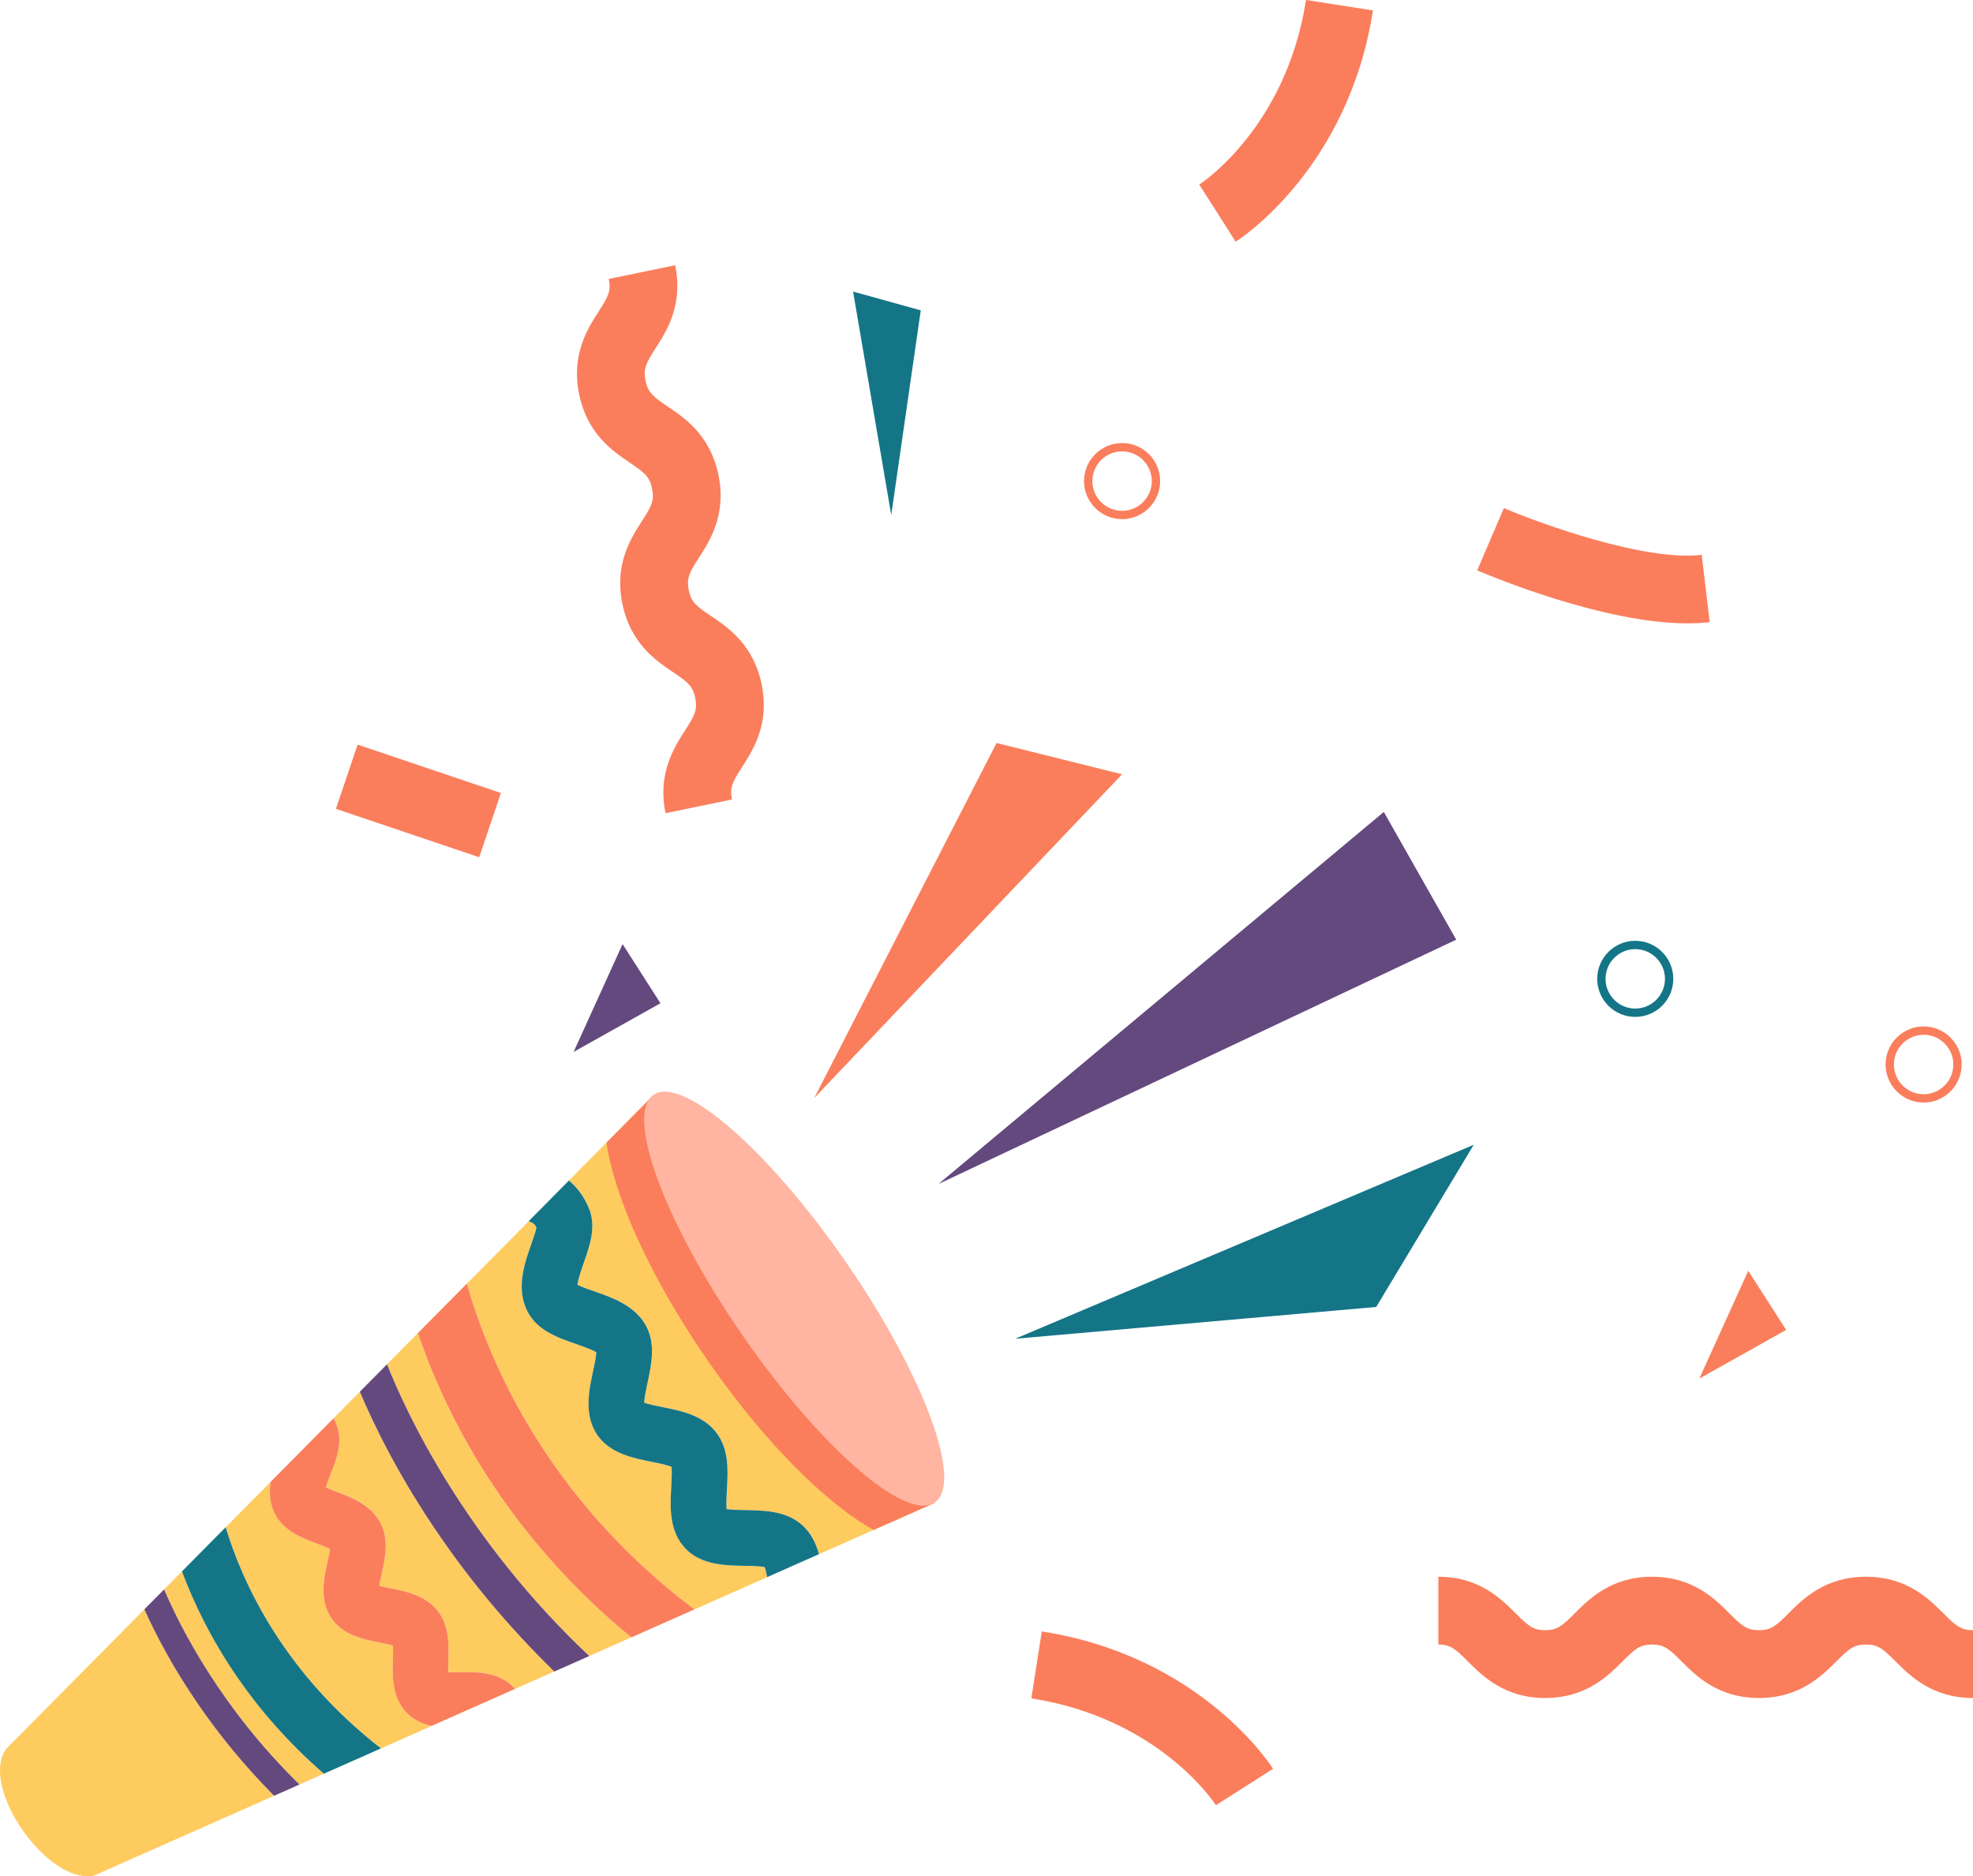
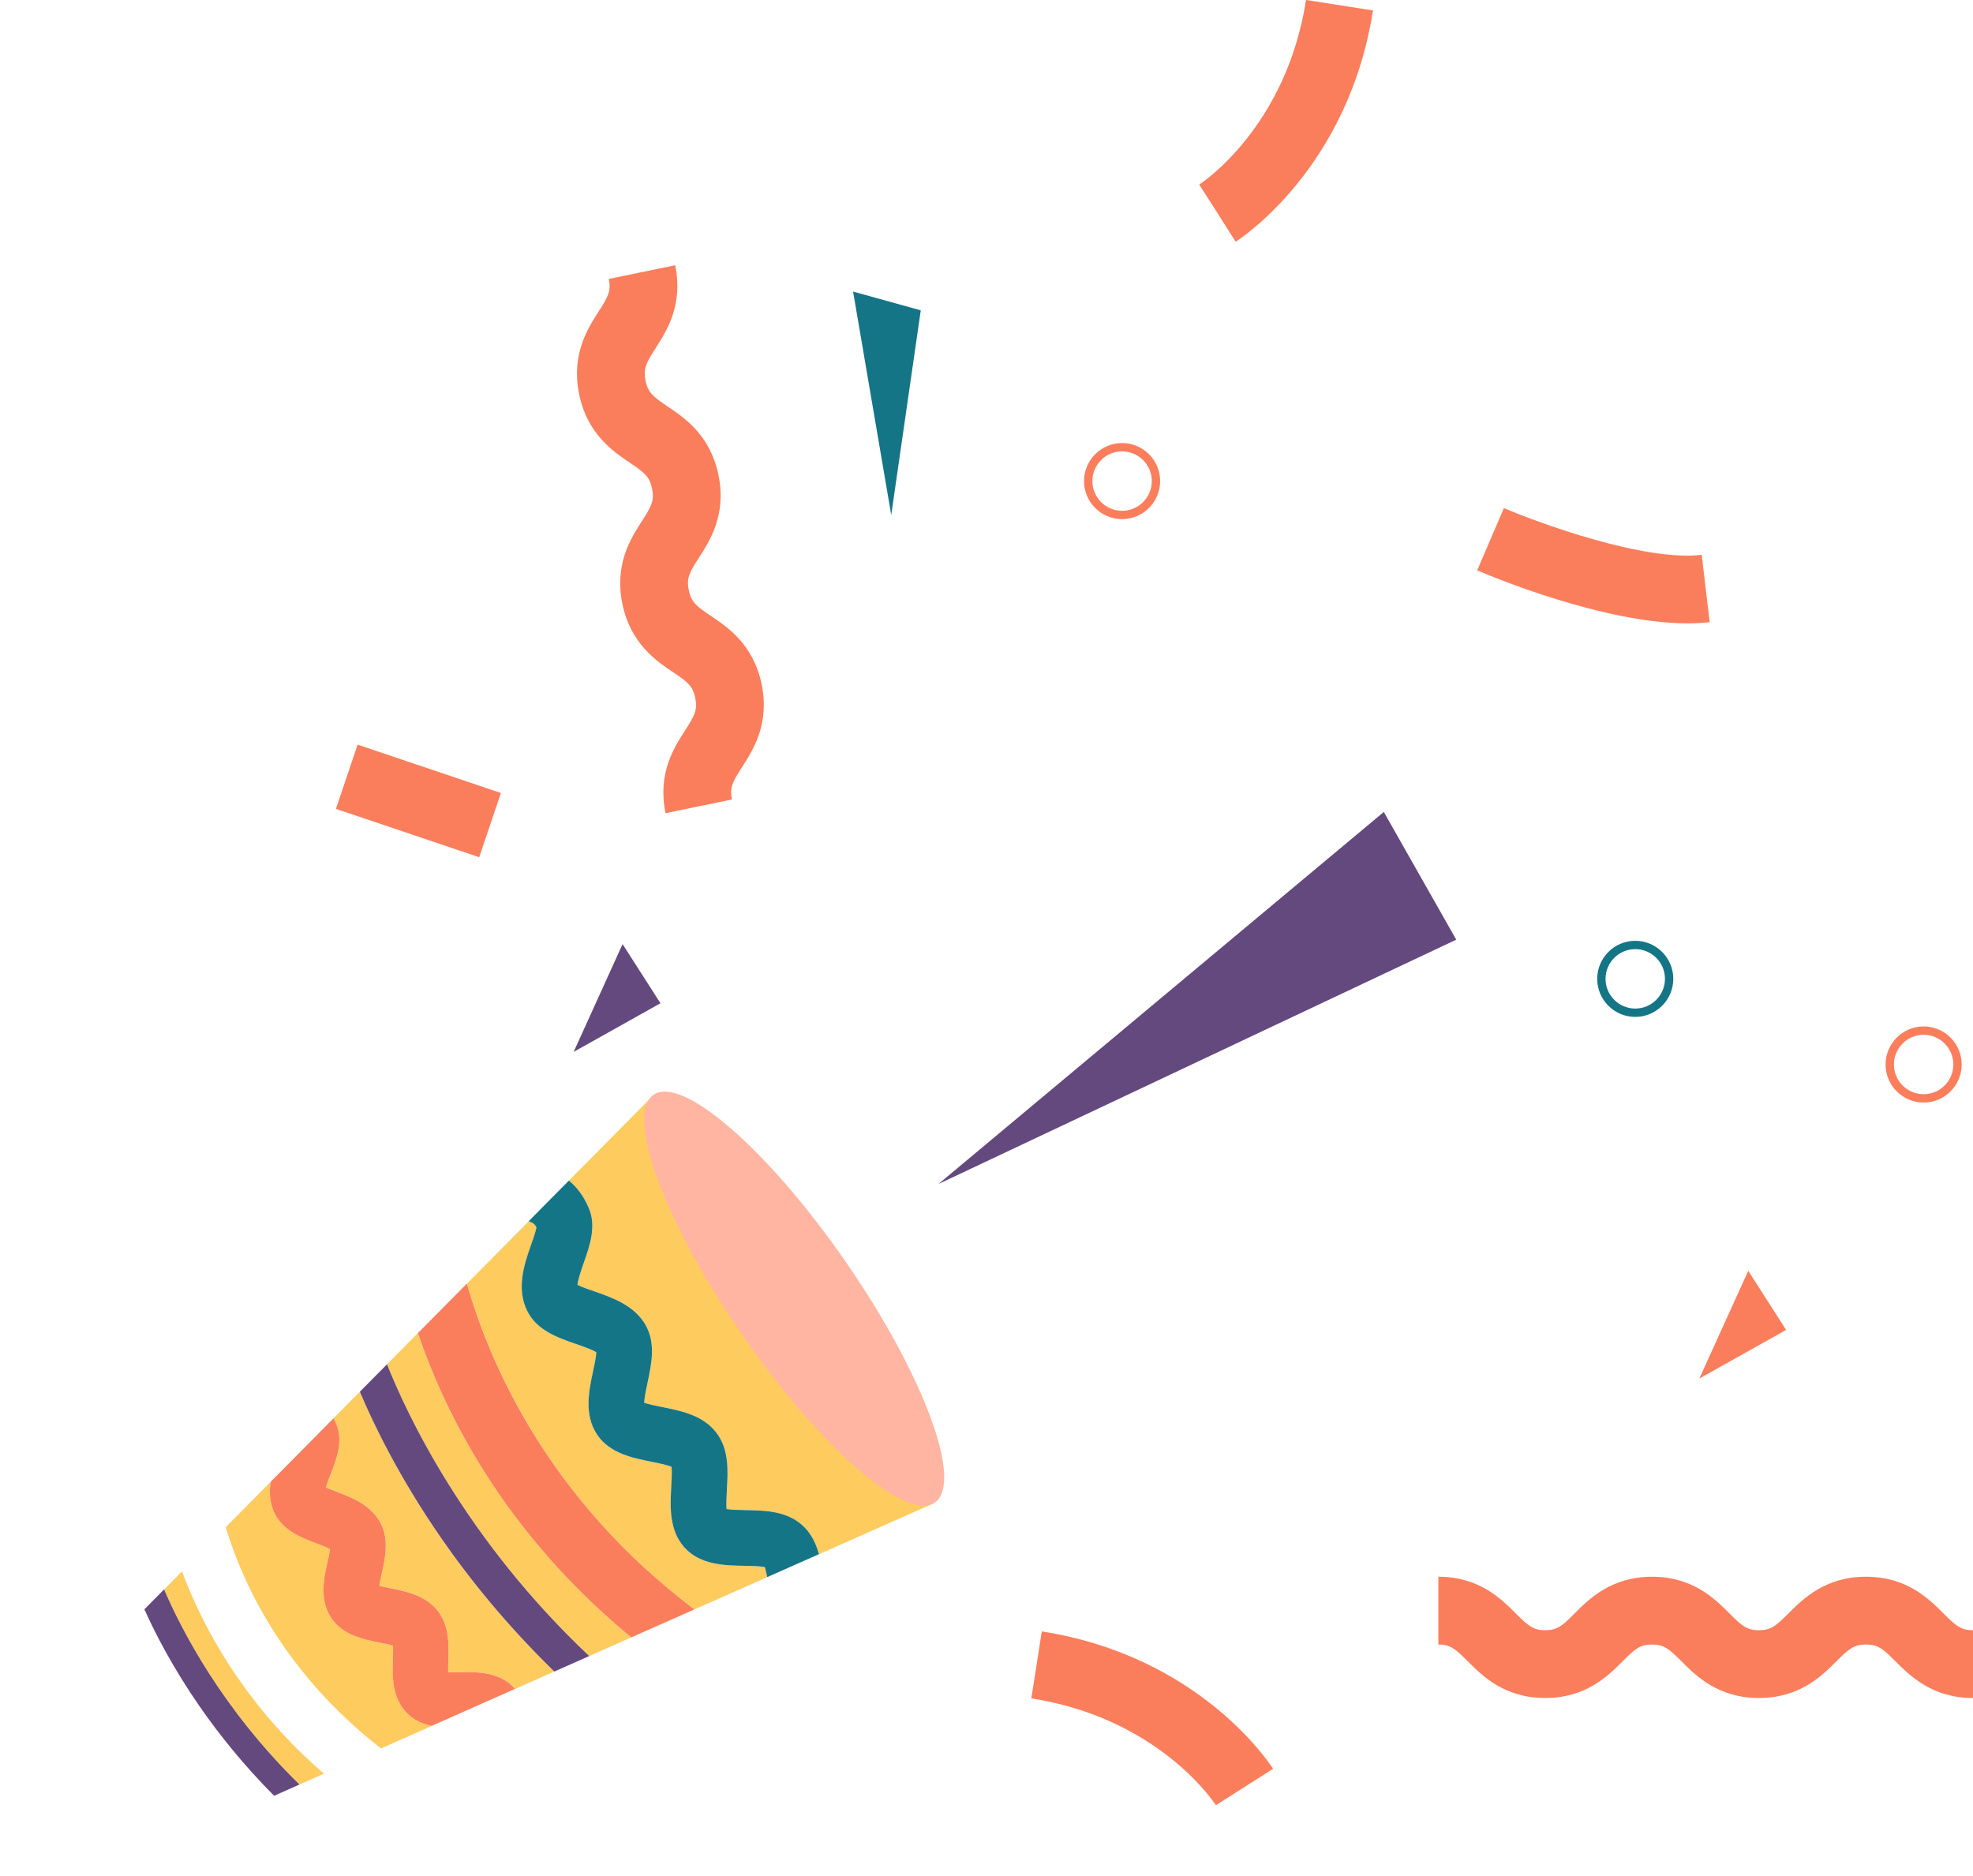
<svg xmlns="http://www.w3.org/2000/svg" x="0px" y="0px" viewBox="0 0 74.569 70.91" style="vertical-align: middle; max-width: 100%; width: 100%;" width="100%">
  <g>
    <g>
      <path d="M46.701,9.136L45.33,6.973l0.685,1.081l-0.691-1.078    c0.134-0.087,3.29-2.187,4.037-6.977l2.53,0.395C50.959,6.375,46.874,9.026,46.701,9.136z" fill="rgb(250,126,92)" />
    </g>
    <g>
      <path d="M45.955,68.225c-0.087-0.134-2.186-3.291-6.976-4.038l0.395-2.53    c5.981,0.933,8.631,5.018,8.741,5.192L45.955,68.225z" fill="rgb(250,126,92)" />
    </g>
    <g>
      <path d="M74.569,64.173c-1.542,0-2.376-0.834-2.928-1.385    c-0.473-0.473-0.66-0.636-1.118-0.636s-0.645,0.163-1.118,0.636c-0.552,0.551-1.386,1.385-2.928,1.385    c-1.54,0-2.374-0.834-2.925-1.386c-0.472-0.472-0.658-0.635-1.114-0.635c-0.456,0-0.642,0.163-1.113,0.635    c-0.551,0.552-1.385,1.386-2.925,1.386s-2.373-0.834-2.925-1.386c-0.472-0.472-0.658-0.635-1.113-0.635v-2.562    c1.54,0,2.373,0.834,2.925,1.386c0.472,0.472,0.658,0.635,1.113,0.635s0.642-0.163,1.113-0.635    c0.551-0.552,1.385-1.386,2.925-1.386c1.54,0,2.374,0.834,2.925,1.386c0.472,0.472,0.658,0.635,1.114,0.635    c0.458,0,0.645-0.163,1.118-0.636c0.552-0.551,1.386-1.385,2.928-1.385s2.376,0.834,2.928,1.385    c0.473,0.473,0.66,0.636,1.118,0.636V64.173z" fill="rgb(250,126,92)" />
    </g>
    <g>
      <path d="M25.154,30.733c-0.31-1.501,0.321-2.481,0.739-3.129    c0.358-0.557,0.477-0.772,0.384-1.225c-0.093-0.454-0.288-0.605-0.837-0.974    c-0.64-0.43-1.607-1.081-1.917-2.582s0.321-2.481,0.739-3.13c0.358-0.556,0.477-0.772,0.383-1.226    c-0.094-0.456-0.289-0.607-0.839-0.979c-0.64-0.431-1.606-1.083-1.917-2.584    c-0.31-1.502,0.32-2.483,0.737-3.132c0.358-0.558,0.477-0.774,0.383-1.23l2.509-0.518    c0.31,1.502-0.32,2.483-0.737,3.132c-0.358,0.558-0.477,0.774-0.383,1.23c0.094,0.456,0.289,0.607,0.839,0.979    c0.64,0.431,1.606,1.083,1.917,2.584c0.31,1.501-0.321,2.481-0.739,3.13c-0.358,0.556-0.477,0.772-0.383,1.226    c0.093,0.454,0.288,0.605,0.837,0.974c0.64,0.43,1.607,1.081,1.917,2.582c0.309,1.501-0.322,2.481-0.739,3.129    c-0.358,0.556-0.477,0.771-0.383,1.225L25.154,30.733z" fill="rgb(250,126,92)" />
    </g>
    <g>
      <path d="M63.784,23.559c-3.185,0-7.44-1.782-7.954-2.003l1.009-2.354    c1.35,0.578,5.325,2.024,7.477,1.767l0.301,2.544C64.35,23.544,64.071,23.559,63.784,23.559z" fill="rgb(250,126,92)" />
    </g>
    <g>
      <rect x="14.515" y="27.418" transform="matrix(0.32 -0.948 0.948 0.32 -17.941 35.556)" width="2.561" height="5.713" fill="rgb(250,126,92)" />
    </g>
    <g>
      <path d="M72.703,41.669c-0.793,0-1.438-0.645-1.438-1.439c0-0.793,0.645-1.438,1.438-1.438    s1.438,0.645,1.438,1.438C74.141,41.024,73.496,41.669,72.703,41.669z M72.703,39.108    c-0.619,0-1.123,0.503-1.123,1.123s0.504,1.123,1.123,1.123s1.123-0.504,1.123-1.123S73.322,39.108,72.703,39.108z" fill="rgb(250,126,92)" />
    </g>
    <g>
      <path d="M61.804,38.432c-0.793,0-1.438-0.645-1.438-1.438s0.645-1.438,1.438-1.438    s1.438,0.645,1.438,1.438S62.597,38.432,61.804,38.432z M61.804,35.871c-0.619,0-1.123,0.504-1.123,1.123    s0.504,1.123,1.123,1.123s1.123-0.504,1.123-1.123S62.423,35.871,61.804,35.871z" fill="rgb(20,117,135)" />
    </g>
    <g>
      <path d="M42.409,19.62c-0.793,0-1.438-0.645-1.438-1.438s0.645-1.438,1.438-1.438    s1.438,0.645,1.438,1.438S43.202,19.62,42.409,19.62z M42.409,17.059c-0.619,0-1.123,0.504-1.123,1.123    s0.504,1.123,1.123,1.123s1.123-0.504,1.123-1.123S43.028,17.059,42.409,17.059z" fill="rgb(250,126,92)" />
    </g>
    <g>
      <g>
        <g>
          <path d="M6.877,59.387L6.202,60.069c0.65,1.517,2.183,4.505,5.117,7.373l0.922-0.409      c-1.364-1.185-2.433-2.43-3.267-3.639C7.981,61.953,7.318,60.564,6.877,59.387z" fill="rgb(254,203,95)" />
        </g>
        <g>
          <path d="M22.263,45.673c0.283,0.683,0.029,1.406-0.194,2.043      c-0.081,0.231-0.222,0.632-0.242,0.843c0.154,0.078,0.432,0.175,0.63,0.243c0.679,0.235,1.525,0.531,1.947,1.278      c0.39,0.692,0.22,1.482,0.071,2.179c-0.047,0.219-0.12,0.559-0.127,0.754      c0.174,0.062,0.484,0.124,0.685,0.164c0.719,0.144,1.535,0.307,2.039,0.962      c0.49,0.63,0.443,1.446,0.403,2.163c-0.012,0.212-0.03,0.538-0.012,0.73c0.186,0.03,0.502,0.035,0.709,0.039      c0.719,0.012,1.533,0.027,2.138,0.557c0.344,0.302,0.529,0.695,0.646,1.108l4.37-1.937L24.697,41.391      l-3.194,3.226C21.791,44.853,22.061,45.186,22.263,45.673z" fill="rgb(254,203,95)" />
        </g>
        <g>
          <path d="M26.246,60.825l2.751-1.219c-0.027-0.147-0.058-0.289-0.091-0.378      c-0.176-0.04-0.541-0.046-0.771-0.05c-0.736-0.013-1.651-0.029-2.251-0.678c-0.603-0.656-0.553-1.576-0.511-2.315      c0.012-0.222,0.032-0.571,0.009-0.749c-0.17-0.073-0.532-0.145-0.761-0.191      c-0.697-0.139-1.561-0.312-2.038-1.005c-0.008-0.011-0.015-0.023-0.023-0.035      c-0.492-0.751-0.298-1.657-0.142-2.385c0.045-0.209,0.115-0.536,0.122-0.712      c-0.163-0.104-0.535-0.233-0.77-0.314c-0.696-0.241-1.484-0.515-1.847-1.259      c-0.419-0.863-0.098-1.779,0.16-2.515c0.069-0.197,0.169-0.483,0.195-0.63      c-0.061-0.122-0.133-0.18-0.294-0.236l-2.335,2.358C18.46,51.383,20.635,56.597,26.246,60.825z" fill="rgb(254,203,95)" />
        </g>
        <g>
-           <path d="M5.457,60.821L0.235,66.095C-0.79,67.51,1.763,71.212,3.542,70.89l6.817-3.022      c-1.16-1.167-2.099-2.34-2.848-3.426C6.528,63.016,5.871,61.742,5.457,60.821z" fill="rgb(254,203,95)" />
-         </g>
+           </g>
        <g>
          <path d="M14.852,62.692c0.005-0.15,0.011-0.356,0.003-0.497      c-0.143-0.044-0.365-0.089-0.514-0.118c-0.61-0.122-1.366-0.274-1.802-0.906      c-0.009-0.013-0.018-0.026-0.026-0.039c-0.448-0.691-0.271-1.484-0.128-2.12      c0.031-0.14,0.074-0.331,0.093-0.467c-0.14-0.072-0.366-0.158-0.516-0.215      c-0.576-0.219-1.292-0.49-1.603-1.186c-0.172-0.384-0.184-0.775-0.126-1.144l-1.703,1.72      c0.623,2.067,2.161,5.474,5.869,8.359l1.917-0.85c-0.336-0.07-0.662-0.209-0.934-0.486      C14.806,64.155,14.832,63.344,14.852,62.692z" fill="rgb(254,203,95)" />
        </g>
        <g>
          <path d="M13.6,52.598l-0.989,0.998c0.043,0.088,0.085,0.179,0.122,0.28      c0.231,0.634-0.011,1.256-0.224,1.804c-0.059,0.151-0.146,0.375-0.189,0.536      c0.117,0.052,0.27,0.11,0.386,0.154c0.581,0.22,1.303,0.495,1.67,1.175      c0.34,0.633,0.181,1.346,0.053,1.92c-0.029,0.131-0.071,0.32-0.093,0.466      c0.129,0.034,0.293,0.067,0.418,0.092c0.591,0.118,1.326,0.266,1.786,0.849      c0.446,0.567,0.423,1.297,0.405,1.885c-0.004,0.124-0.009,0.301-0.005,0.442c0.133,0.005,0.296,0.002,0.421-0.001      c0.591-0.012,1.325-0.026,1.894,0.424c0.08,0.063,0.15,0.133,0.214,0.206l1.482-0.657      c-1.778-1.729-3.198-3.48-4.309-5.091C15.096,55.842,14.137,53.871,13.6,52.598z" fill="rgb(254,203,95)" />
        </g>
        <g>
-           <path d="M18.875,56.481c-1.543-2.237-2.495-4.382-3.079-6.102l-1.169,1.181      c0.749,1.883,2.954,6.607,7.642,11.027l1.591-0.706C21.74,60.138,20.116,58.28,18.875,56.481z" fill="rgb(254,203,95)" />
+           <path d="M18.875,56.481c-1.543-2.237-2.495-4.382-3.079-6.102l-1.169,1.181      c0.749,1.883,2.954,6.607,7.642,11.027l1.591-0.706C21.74,60.138,20.116,58.28,18.875,56.481" fill="rgb(254,203,95)" />
        </g>
        <g>
          <path d="M23.86,61.882l2.385-1.057c-5.611-4.228-7.786-9.442-8.599-12.314l-1.851,1.869      c0.584,1.72,1.536,3.864,3.079,6.102C20.116,58.28,21.74,60.138,23.86,61.882z" fill="rgb(250,126,92)" />
        </g>
        <g>
          <path d="M14.627,51.561l-1.027,1.037c0.537,1.273,1.497,3.244,3.042,5.484      c1.111,1.611,2.531,3.361,4.309,5.091l1.319-0.585C17.581,58.168,15.376,53.444,14.627,51.561z" fill="rgb(100,73,126)" />
        </g>
        <g>
-           <path d="M8.529,57.719l-1.652,1.669c0.441,1.177,1.103,2.566,2.097,4.007      c0.834,1.21,1.903,2.454,3.267,3.639l2.156-0.956C10.69,63.193,9.152,59.785,8.529,57.719z" fill="rgb(20,117,135)" />
-         </g>
+           </g>
        <g>
          <path d="M6.202,60.069l-0.745,0.752c0.413,0.921,1.071,2.195,2.054,3.621      c0.749,1.086,1.688,2.258,2.848,3.426l0.96-0.425C8.385,64.574,6.852,61.586,6.202,60.069z" fill="rgb(100,73,126)" />
        </g>
        <g>
          <path d="M20.276,46.389c-0.026,0.148-0.126,0.433-0.195,0.63      c-0.258,0.736-0.579,1.652-0.16,2.515c0.363,0.744,1.151,1.018,1.847,1.259      c0.235,0.081,0.607,0.21,0.77,0.314c-0.007,0.175-0.077,0.503-0.122,0.712      c-0.156,0.728-0.35,1.634,0.142,2.385c0.008,0.012,0.015,0.023,0.023,0.035      c0.478,0.693,1.342,0.866,2.038,1.005c0.229,0.046,0.591,0.118,0.761,0.191      c0.023,0.178,0.003,0.527-0.009,0.749c-0.042,0.739-0.092,1.659,0.511,2.315      c0.601,0.65,1.516,0.666,2.251,0.678c0.23,0.004,0.595,0.01,0.771,0.05      c0.033,0.089,0.064,0.231,0.091,0.378l1.959-0.868c-0.118-0.413-0.302-0.807-0.646-1.108      c-0.606-0.531-1.42-0.545-2.138-0.557c-0.206-0.004-0.522-0.009-0.709-0.039      c-0.018-0.192,0-0.517,0.012-0.73c0.041-0.716,0.087-1.533-0.403-2.163      c-0.504-0.655-1.32-0.818-2.039-0.962c-0.201-0.04-0.51-0.102-0.685-0.164      c0.008-0.195,0.08-0.535,0.127-0.754c0.149-0.697,0.319-1.488-0.071-2.179c-0.422-0.747-1.268-1.043-1.947-1.278      c-0.198-0.068-0.476-0.165-0.63-0.243c0.02-0.211,0.161-0.613,0.242-0.843      c0.223-0.637,0.477-1.36,0.194-2.043c-0.202-0.486-0.472-0.82-0.76-1.056l-1.521,1.536      C20.143,46.209,20.215,46.266,20.276,46.389z" fill="rgb(20,117,135)" />
        </g>
        <g>
          <path d="M17.36,63.2c-0.125,0.003-0.288,0.006-0.421,0.001      c-0.004-0.141,0.001-0.317,0.005-0.442c0.019-0.588,0.042-1.319-0.405-1.885      c-0.461-0.583-1.196-0.731-1.786-0.849c-0.125-0.025-0.289-0.058-0.418-0.092      c0.022-0.146,0.064-0.335,0.093-0.466c0.128-0.573,0.287-1.287-0.053-1.92      c-0.367-0.681-1.09-0.955-1.67-1.175c-0.116-0.044-0.268-0.102-0.386-0.154      c0.043-0.161,0.13-0.385,0.189-0.536c0.213-0.548,0.455-1.17,0.224-1.804c-0.037-0.101-0.078-0.192-0.122-0.28      l-2.378,2.402c-0.058,0.369-0.046,0.759,0.126,1.144c0.311,0.696,1.028,0.968,1.603,1.186      c0.15,0.057,0.376,0.143,0.516,0.215c-0.019,0.136-0.061,0.327-0.093,0.467      c-0.142,0.637-0.319,1.43,0.128,2.12c0.009,0.013,0.017,0.026,0.026,0.039      c0.436,0.632,1.192,0.784,1.802,0.906c0.148,0.03,0.37,0.074,0.514,0.118      c0.008,0.141,0.002,0.347-0.003,0.497c-0.021,0.652-0.046,1.463,0.529,2.049      c0.272,0.277,0.598,0.415,0.934,0.486l3.153-1.398c-0.065-0.073-0.134-0.143-0.214-0.206      C18.685,63.173,17.951,63.188,17.36,63.2z" fill="rgb(250,126,92)" />
        </g>
      </g>
      <g>
-         <path d="M22.922,43.183c0.287,2.03,1.655,5.09,3.791,8.187s4.51,5.462,6.306,6.452     l2.306-1.022L24.697,41.391L22.922,43.183z" fill="rgb(250,126,92)" />
-       </g>
+         </g>
      <g>
        <ellipse transform="matrix(0.823 -0.568 0.568 0.823 -22.569 25.721)" cx="30.011" cy="49.095" rx="2.394" ry="9.359" fill="rgb(255,181,161)" />
      </g>
      <g>
        <polygon points="35.466,44.749 55.038,35.513 52.301,30.686" fill="rgb(100,73,126)" />
      </g>
      <g>
-         <polygon points="38.368,50.596 52.014,49.394 55.7,43.264" fill="rgb(20,117,135)" />
-       </g>
+         </g>
      <g>
-         <polygon points="30.773,41.499 42.409,29.262 37.664,28.08" fill="rgb(250,126,92)" />
-       </g>
+         </g>
    </g>
    <g>
      <polygon points="33.684,19.464 34.8,11.729 32.242,11.019" fill="rgb(20,117,135)" />
    </g>
    <g>
      <polygon points="21.68,39.755 24.962,37.916 23.53,35.681" fill="rgb(100,73,126)" />
    </g>
    <g>
      <polygon points="64.225,52.101 67.507,50.262 66.075,48.027" fill="rgb(250,126,92)" />
    </g>
  </g>
</svg>